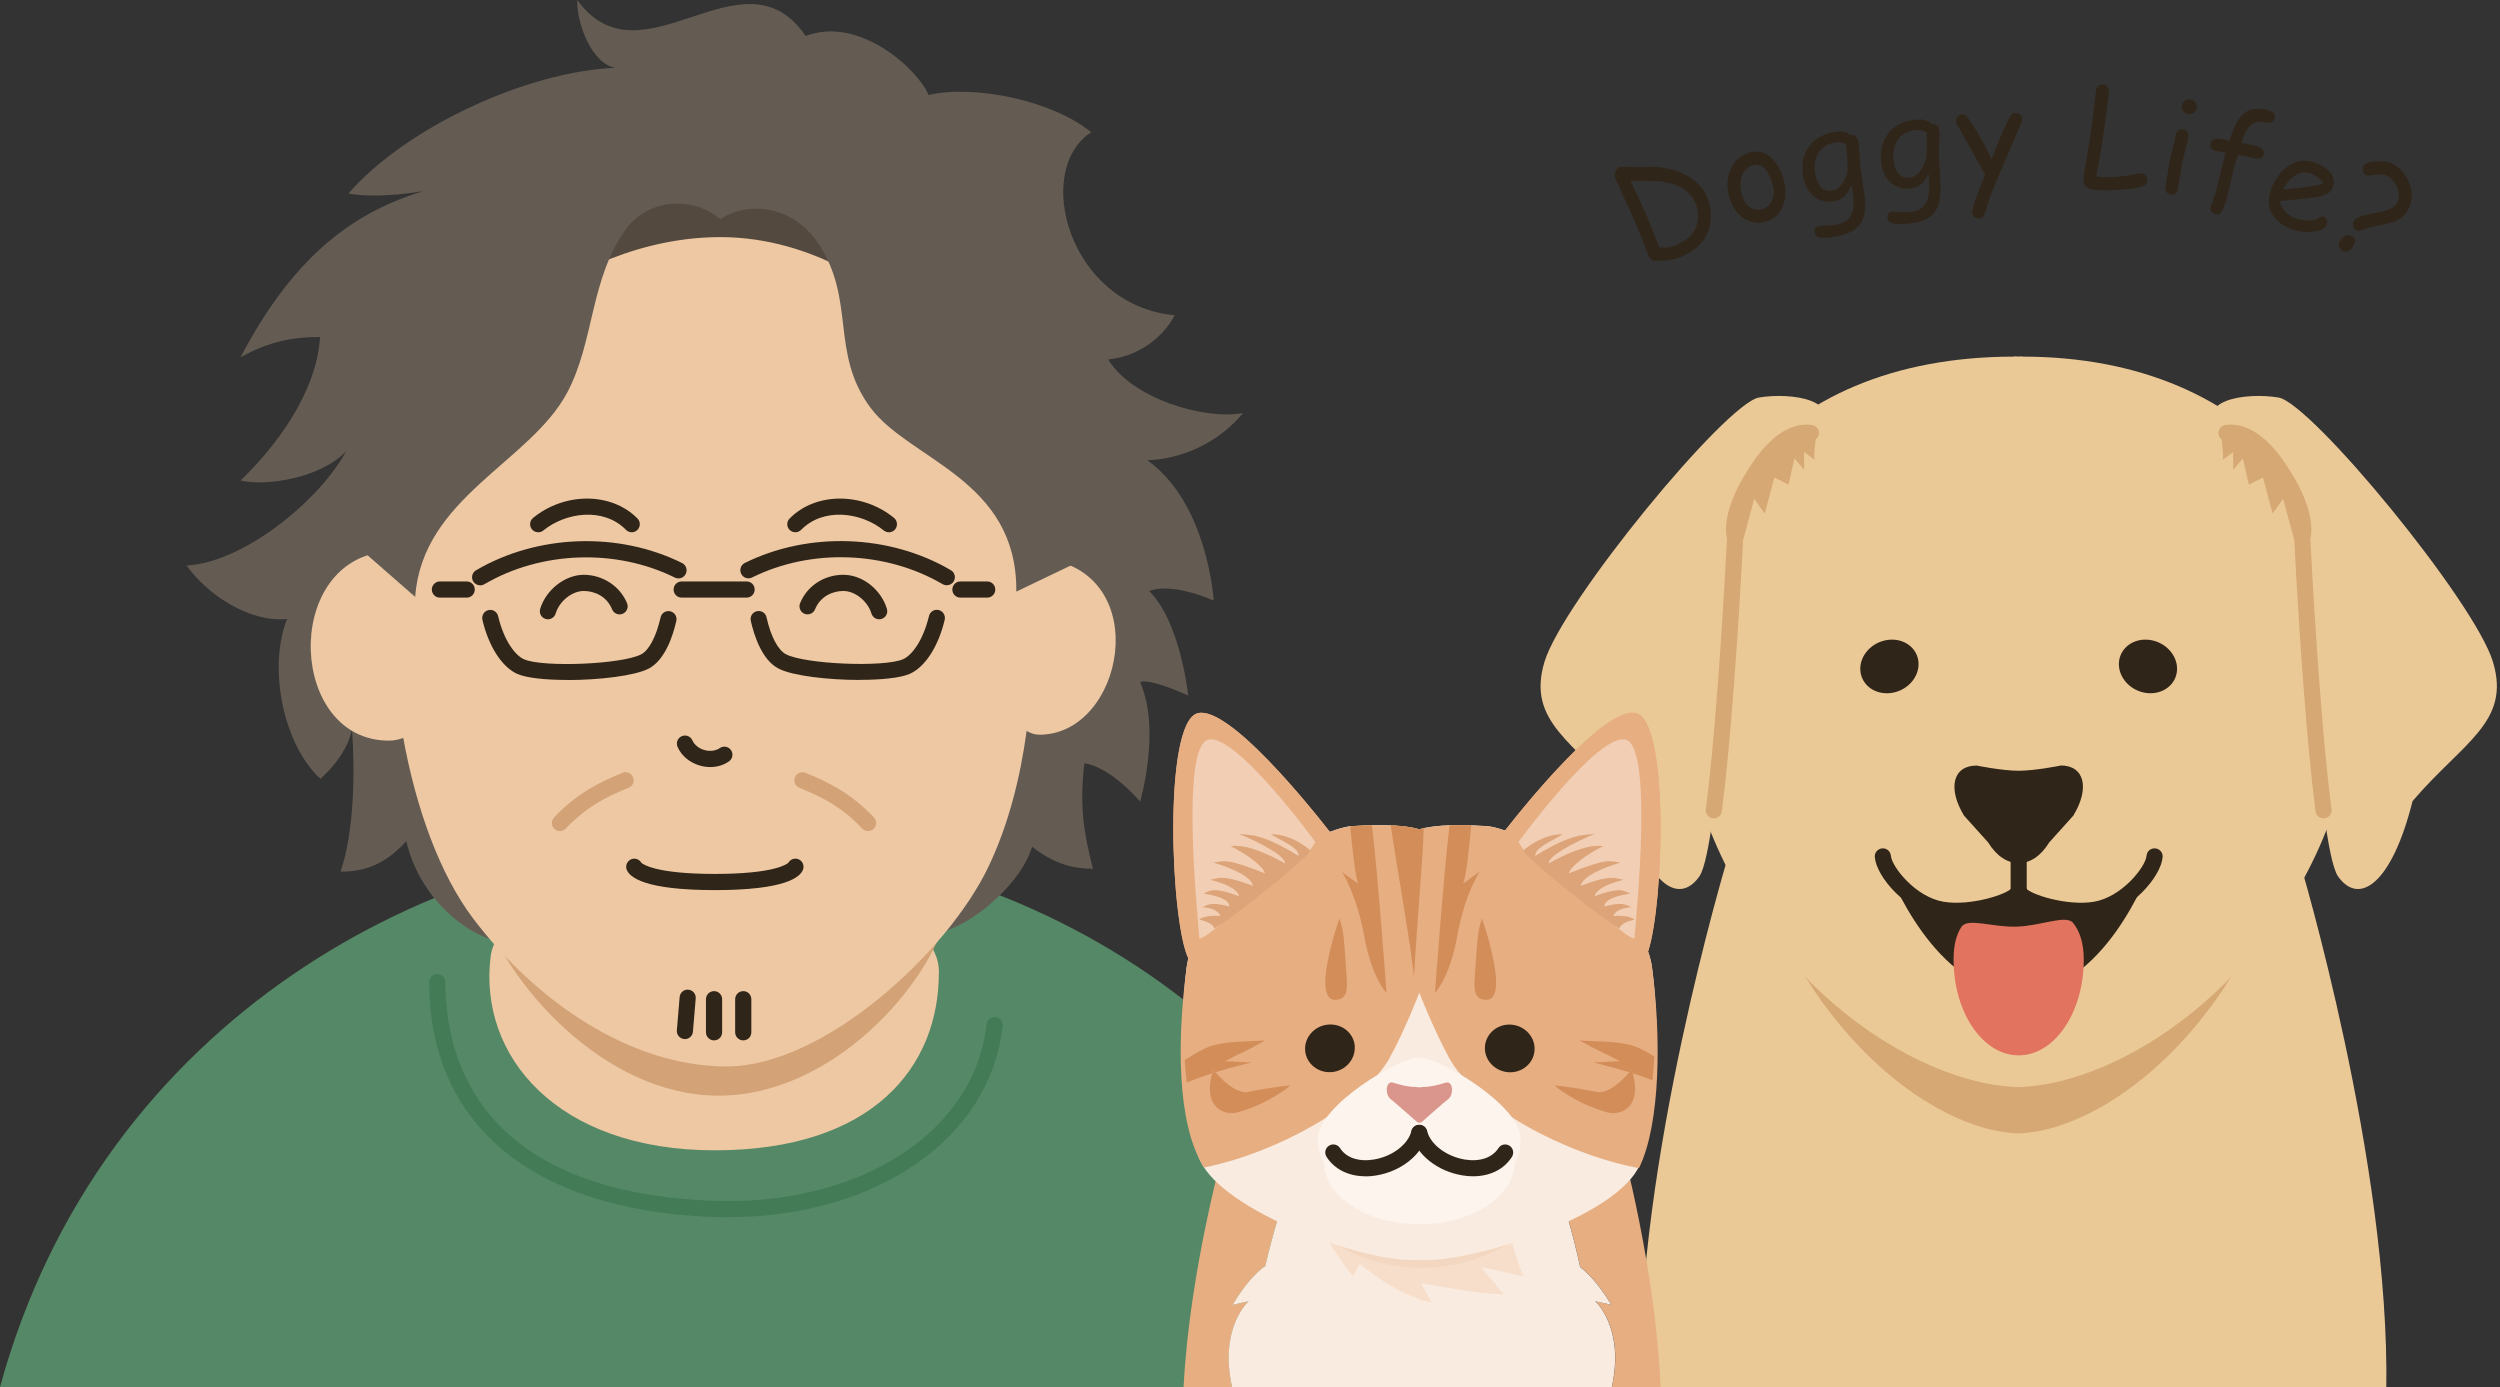
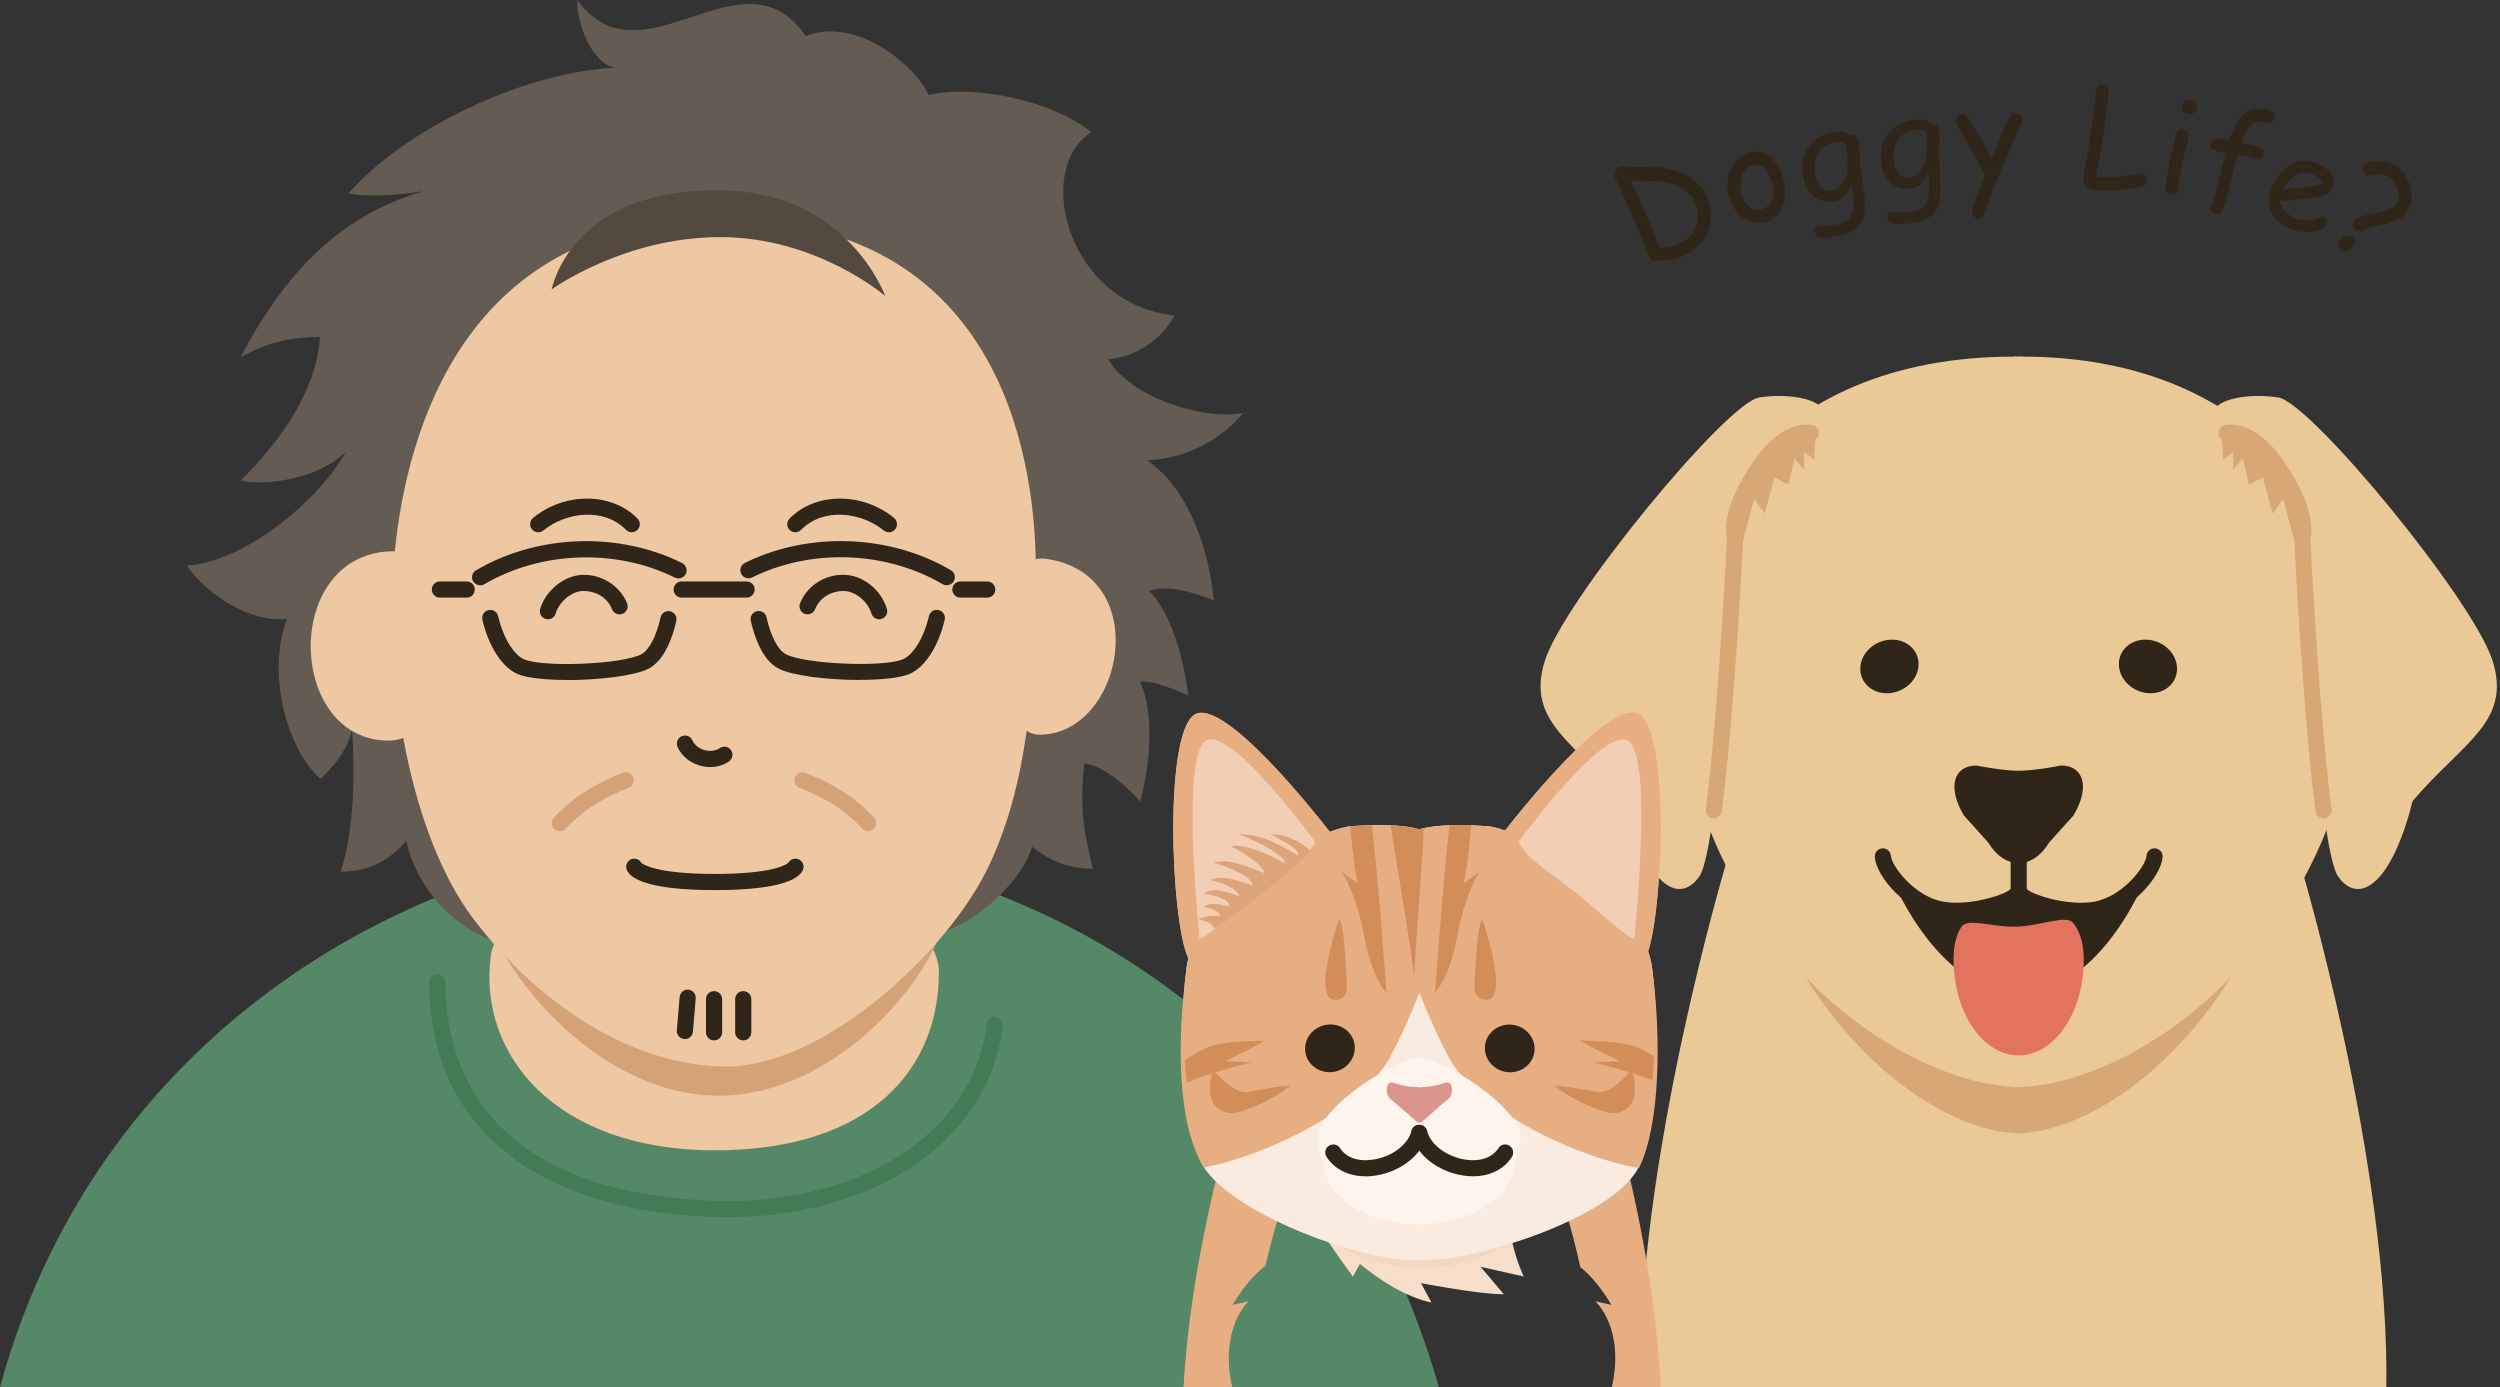
<svg xmlns="http://www.w3.org/2000/svg" width="456" height="253" viewBox="0 0 456 253" fill="none">
  <rect x="0" y="0" width="456" height="253" fill="#333333" stroke="none" />
  <g clip-path="url(#clip0_134_1134)">
    <path d="M0 253C18.503 185.307 80.436 153.321 130.259 153.321C180.081 153.321 241.883 181.176 262.451 253" fill="#558866" />
    <path d="M132.733 222.031C131.602 222.031 130.455 221.998 129.308 221.949C96.891 220.522 78.289 204.931 78.289 179.143C78.289 178.323 78.945 177.667 79.764 177.667C80.584 177.667 81.239 178.323 81.239 179.143C81.239 193.242 87.5 217.162 129.423 218.998C156.53 220.227 177.786 206.653 179.949 186.815C180.031 186.012 180.752 185.405 181.572 185.504C182.375 185.586 182.965 186.324 182.883 187.127C180.638 207.702 159.775 222.014 132.717 222.014L132.733 222.031Z" fill="#427B55" />
    <path d="M171.247 177.372C171.28 194.57 159.234 209.817 130.373 209.817C101.513 209.817 87.205 192.521 89.499 174.421C92.007 154.502 171.214 155.518 171.264 177.372H171.247Z" fill="#EDC8A3" />
    <path d="M87.582 164.568C91.909 179.044 110.035 199.849 131.062 199.849C152.089 199.849 169.821 179.274 172.706 166.634L87.582 164.552V164.568Z" fill="#D3A276" />
    <path d="M89.303 171.257C83.321 169.224 76.225 162.65 74.11 153.42C70.587 157.338 66.932 159.01 62.13 158.978C64.638 151.502 64.752 140.829 64.211 133.009C63.245 138.025 58.443 142.058 58.443 142.058C51.69 135.828 48.822 121.91 52.362 112.893C45.659 113.598 37.956 108.63 34.04 103.154C44.414 102.58 58.148 91.432 63.146 82.317C58.41 87.219 48.593 88.743 43.873 87.645C50.609 81.169 57.787 71.398 58.377 61.463C53.46 61.463 49.15 62.233 43.873 65.168C54.149 45.577 65.49 38.462 77.191 34.855C77.191 34.855 69.243 36.33 63.539 35.297C74.176 23.149 96.153 13.017 112.296 12.361C108.019 11.755 105.151 4.312 105.298 0C117.033 16.247 135.503 -10.214 146.959 6.574C156.677 2.787 167.51 12.706 169.362 17.329C177.983 15.345 192.208 18.493 199.026 24.116C188.341 31.1 194.945 55.692 214.268 57.512C211.875 61.971 207.221 65.07 202.14 65.562C206.319 72.579 219.479 76.661 226.723 75.349C222.462 80.497 215.956 83.71 209.269 83.956C220.315 91.793 221.381 109.548 221.381 109.548C221.381 109.548 213.907 106.122 209.613 107.81C215.366 113.532 216.726 126.861 216.726 126.861C216.726 126.861 209.892 123.697 207.942 124.385C211.81 133.091 207.958 146.206 207.958 146.206C207.958 146.206 202.714 139.943 197.781 139.222C196.928 146.78 197.551 151.452 199.354 158.469C195.404 158.453 192.192 157.453 188.242 154.453C186.603 160.371 178.753 167.65 172.755 169.683L89.319 171.257H89.303Z" fill="#645C53" />
    <path d="M190.898 101.941C190.193 101.843 189.537 101.859 188.914 101.99C188.538 82.841 182.048 39.986 131.406 39.986C84.747 39.986 74.225 78.595 72.013 100.564C71.357 100.564 70.669 100.564 69.948 100.646C51.428 102.826 52.789 135.091 70.915 135.091C71.832 135.091 72.717 134.91 73.553 134.599C75.897 147.452 80.207 159.486 86.337 167.585C97.596 182.454 114.82 194.521 132.553 194.521C150.286 194.521 172.886 173.683 180.327 158.027C183.949 150.387 186.079 141.96 187.259 133.32C187.98 133.746 188.751 134.009 189.586 134.009C204.959 134.009 210.548 104.81 190.898 101.941Z" fill="#EDC8A3" />
    <path d="M100.644 52.774C100.644 52.774 113.755 43.249 131.389 43.249C149.024 43.249 161.463 53.987 161.463 53.987C161.463 53.987 154.825 35.527 132.651 34.74C104.167 33.724 100.627 52.758 100.627 52.758L100.644 52.774Z" fill="#53493F" />
-     <path d="M185.374 107.925C185.587 87.399 165.921 83.956 158.759 74.349C151.351 64.316 156.169 54.758 149.253 44.396C144.746 37.642 136.716 36.494 131.406 39.97C125.702 35.314 117.836 36.707 114.181 41.773C107.576 50.921 108.445 62.283 103.43 71.66C96.629 84.35 77.011 90.776 75.733 108.876L67.03 101.269C67.03 101.269 62.425 20.903 130.717 19.083C203.517 17.132 201.616 100.121 201.616 100.121L185.374 107.909V107.925Z" fill="#645C53" />
    <path d="M124.933 189.52C124.933 189.52 124.851 189.52 124.801 189.52C123.982 189.455 123.392 188.734 123.458 187.93L123.966 181.864C124.031 181.044 124.752 180.438 125.555 180.52C126.375 180.585 126.965 181.307 126.899 182.11L126.391 188.176C126.326 188.947 125.686 189.537 124.916 189.537L124.933 189.52Z" fill="#302519" />
    <path d="M130.243 189.766C129.423 189.766 128.768 189.11 128.768 188.291V182.258C128.768 181.438 129.423 180.782 130.243 180.782C131.062 180.782 131.718 181.438 131.718 182.258V188.291C131.718 189.11 131.062 189.766 130.243 189.766Z" fill="#302519" />
    <path d="M135.569 189.766C134.75 189.766 134.094 189.11 134.094 188.291V182.258C134.094 181.438 134.75 180.782 135.569 180.782C136.388 180.782 137.044 181.438 137.044 182.258V188.291C137.044 189.11 136.388 189.766 135.569 189.766Z" fill="#302519" />
    <path d="M130.39 162.355C117.525 162.355 114.788 159.994 114.296 158.584C114.034 157.813 114.444 156.977 115.214 156.699C115.902 156.469 116.64 156.764 116.984 157.371C117.23 157.6 119.508 159.404 130.39 159.404C141.272 159.404 143.55 157.6 143.796 157.371C144.14 156.764 144.878 156.453 145.566 156.699C146.336 156.961 146.746 157.813 146.484 158.584C145.992 159.994 143.255 162.355 130.39 162.355Z" fill="#302519" />
    <path d="M129.538 139.911C128.931 139.911 128.309 139.829 127.686 139.648C125.818 139.124 124.31 137.878 123.589 136.238C123.261 135.501 123.589 134.615 124.343 134.287C125.096 133.959 125.965 134.287 126.293 135.042C126.653 135.861 127.473 136.517 128.489 136.812C129.505 137.091 130.538 136.96 131.291 136.451C131.963 135.992 132.881 136.156 133.34 136.829C133.799 137.501 133.635 138.419 132.963 138.878C131.98 139.566 130.783 139.911 129.554 139.911H129.538Z" fill="#302519" />
    <path d="M99.939 112.958C99.792 112.958 99.661 112.942 99.513 112.893C98.727 112.663 98.284 111.827 98.53 111.056C99.579 107.581 103.07 104.843 106.478 104.843C109.887 104.843 113.1 106.892 114.378 110.04C114.689 110.794 114.312 111.663 113.558 111.958C112.805 112.27 111.952 111.893 111.641 111.138C110.641 108.663 108.314 107.794 106.478 107.794C104.348 107.794 102.037 109.63 101.349 111.909C101.152 112.548 100.578 112.958 99.939 112.958Z" fill="#302519" />
    <path d="M136.175 109.007H124.342C123.523 109.007 122.867 108.351 122.867 107.532C122.867 106.712 123.523 106.056 124.342 106.056H136.175C136.995 106.056 137.65 106.712 137.65 107.532C137.65 108.351 136.995 109.007 136.175 109.007Z" fill="#302519" />
    <path d="M85.124 109.007H80.24C79.42 109.007 78.765 108.351 78.765 107.532C78.765 106.712 79.42 106.056 80.24 106.056H85.124C85.943 106.056 86.599 106.712 86.599 107.532C86.599 108.351 85.943 109.007 85.124 109.007Z" fill="#302519" />
    <path d="M87.582 106.761C87.074 106.761 86.582 106.499 86.304 106.04C85.894 105.335 86.124 104.433 86.828 104.023C98.022 97.449 112.772 96.924 124.408 102.695C125.145 103.056 125.44 103.941 125.08 104.679C124.719 105.417 123.834 105.712 123.097 105.351C112.329 100.023 98.677 100.498 88.32 106.581C88.09 106.712 87.828 106.777 87.566 106.777L87.582 106.761Z" fill="#302519" />
    <path d="M103.479 124.024C99.612 124.024 96.104 123.68 94.4 122.942C91.597 121.729 89.139 117.942 87.992 113.056C87.812 112.27 88.303 111.466 89.09 111.286C89.877 111.089 90.68 111.597 90.86 112.384C91.909 116.86 93.99 119.565 95.58 120.254C99.087 121.778 113.477 121.172 116.951 119.352C118.393 118.598 119.704 116.089 120.491 112.614C120.671 111.811 121.458 111.319 122.245 111.499C123.048 111.679 123.539 112.466 123.359 113.253C122.785 115.827 121.36 120.368 118.311 121.959C115.771 123.27 109.232 124.041 103.479 124.041V124.024Z" fill="#302519" />
    <path d="M160.365 112.958C159.726 112.958 159.152 112.548 158.956 111.909C158.267 109.646 155.973 107.794 153.826 107.794C151.99 107.794 149.663 108.679 148.663 111.138C148.352 111.893 147.5 112.253 146.746 111.958C145.992 111.647 145.632 110.794 145.927 110.04C147.205 106.876 150.302 104.843 153.826 104.843C157.35 104.843 160.726 107.564 161.775 111.056C162.004 111.843 161.578 112.663 160.791 112.893C160.644 112.942 160.513 112.958 160.365 112.958Z" fill="#302519" />
    <path d="M180.064 109.007H175.181C174.361 109.007 173.706 108.351 173.706 107.532C173.706 106.712 174.361 106.056 175.181 106.056H180.064C180.884 106.056 181.539 106.712 181.539 107.532C181.539 108.351 180.884 109.007 180.064 109.007Z" fill="#302519" />
    <path d="M172.706 106.761C172.46 106.761 172.198 106.695 171.952 106.564C161.594 100.482 147.942 99.99 137.175 105.335C136.437 105.695 135.552 105.4 135.192 104.662C134.831 103.925 135.126 103.039 135.864 102.679C147.5 96.924 162.25 97.433 173.443 104.007C174.148 104.417 174.378 105.318 173.968 106.023C173.689 106.499 173.198 106.745 172.69 106.745L172.706 106.761Z" fill="#302519" />
    <path d="M156.825 124.024C151.073 124.024 144.534 123.27 141.993 121.942C138.929 120.352 137.519 115.794 136.946 113.237C136.765 112.434 137.273 111.647 138.06 111.483C138.863 111.302 139.65 111.811 139.814 112.597C140.584 116.073 141.911 118.581 143.354 119.336C146.844 121.155 161.234 121.762 164.725 120.237C166.314 119.549 168.379 116.844 169.445 112.368C169.625 111.581 170.428 111.073 171.215 111.27C172.001 111.45 172.493 112.253 172.313 113.04C171.166 117.926 168.707 121.713 165.905 122.926C164.2 123.664 160.677 124.008 156.825 124.008V124.024Z" fill="#302519" />
    <path d="M98.169 97.088C97.743 97.088 97.317 96.908 97.022 96.547C96.514 95.924 96.596 94.99 97.235 94.465C103.037 89.727 111.575 89.776 116.279 94.58C116.852 95.154 116.836 96.088 116.262 96.662C115.689 97.236 114.755 97.219 114.181 96.645C110.084 92.465 103.168 93.449 99.103 96.76C98.825 96.99 98.497 97.088 98.169 97.088Z" fill="#302519" />
    <path d="M162.135 97.088C161.808 97.088 161.48 96.973 161.201 96.76C157.153 93.449 150.237 92.465 146.123 96.645C145.55 97.219 144.616 97.236 144.042 96.662C143.452 96.088 143.452 95.154 144.026 94.58C148.729 89.776 157.268 89.727 163.069 94.465C163.692 94.973 163.791 95.908 163.283 96.547C162.988 96.908 162.561 97.088 162.135 97.088Z" fill="#302519" />
    <path d="M102.135 151.584C101.775 151.584 101.398 151.452 101.119 151.174C100.529 150.616 100.513 149.682 101.07 149.092C105.053 144.911 108.953 142.813 113.558 140.96C114.312 140.648 115.181 141.026 115.476 141.78C115.787 142.534 115.41 143.403 114.656 143.698C110.264 145.452 106.823 147.321 103.201 151.125C102.906 151.436 102.512 151.584 102.135 151.584Z" fill="#D3A276" />
    <path d="M158.333 151.584C157.94 151.584 157.563 151.436 157.268 151.125C153.646 147.305 150.188 145.452 145.812 143.698C145.058 143.403 144.681 142.534 144.992 141.78C145.287 141.026 146.156 140.665 146.91 140.96C151.532 142.813 155.416 144.911 159.398 149.092C159.955 149.682 159.939 150.616 159.349 151.174C159.07 151.452 158.693 151.584 158.333 151.584Z" fill="#D3A276" />
    <path d="M419.434 157.083L367.195 185.129L314.955 157.083C314.955 157.083 298.368 212.245 299.135 253.62H435.255C436.021 212.245 419.434 157.083 419.434 157.083Z" fill="#EBC997" />
    <path d="M368.793 68.394V68.328C368.581 68.328 368.353 68.345 368.141 68.361C367.912 68.361 367.7 68.328 367.472 68.328V68.394C339.827 69.552 310.666 103.667 317.124 145.042C322.93 182.29 349.515 205.588 367.472 206.698V206.747C367.684 206.747 367.912 206.747 368.141 206.714C368.353 206.714 368.581 206.747 368.793 206.747V206.698C386.734 205.588 413.318 182.29 419.124 145.042C425.583 103.667 396.421 69.552 368.793 68.394Z" fill="#D6A874" />
    <path d="M368.907 65.049V65C368.646 65 368.385 65.016 368.124 65.033C367.863 65.033 367.602 65 367.341 65V65.049C323.371 65.049 299.983 95.216 307.648 136.591C314.547 173.839 346.057 197.137 367.341 198.246V198.295C367.586 198.295 367.863 198.295 368.124 198.263C368.385 198.263 368.646 198.295 368.907 198.295V198.246C390.191 197.137 421.701 173.839 428.6 136.591C436.266 95.216 411.589 65.049 368.907 65.049Z" fill="#EBC997" />
    <path d="M331.525 77.677C331.525 77.677 330.71 82.849 330.987 83.877L329.079 82.457V85.688L327.318 83.616L326.225 88.396L323.648 87.107L321.887 93.698L319.978 90.99L317.94 98.495L310.323 97.973C310.323 97.973 317.124 78.705 321.74 76.894C326.355 75.083 331.395 72.75 331.525 77.677Z" fill="#D6A874" />
    <path d="M331.558 79.374C331.558 79.374 326.828 76.421 320.843 85.263C314.857 94.106 316.488 98.022 316.488 98.022C316.488 98.022 313.764 154.473 309.964 159.857C306.164 165.257 300.178 161.325 296.378 146.119C287.131 135.319 278.438 131.729 281.7 120.765C284.962 109.802 314.857 73.484 320.843 72.505C326.828 71.526 336.777 72.913 331.558 79.374Z" fill="#EBC997" />
    <path d="M312.606 149.268C312.606 149.268 312.476 149.268 312.411 149.268C311.612 149.17 311.041 148.42 311.139 147.62C313.357 130.571 314.841 101.269 315.004 98.218C314.661 96.913 314.172 92.491 319.62 84.448C324.235 77.628 328.443 77.188 330.547 77.53C331.346 77.661 331.884 78.411 331.754 79.211C331.623 80.01 330.873 80.548 330.074 80.418C328.932 80.222 325.882 80.418 322.05 86.096C316.749 93.943 317.842 97.484 317.858 97.516C317.923 97.696 317.956 97.924 317.956 98.104C317.956 98.414 316.407 129.967 314.058 147.995C313.96 148.73 313.324 149.268 312.606 149.268Z" fill="#D6A874" />
    <path d="M404.886 77.677C404.886 77.677 405.702 82.849 405.424 83.877L407.333 82.457V85.688L409.094 83.616L410.187 88.396L412.764 87.107L414.525 93.698L416.433 90.99L418.472 98.495L426.089 97.973C426.089 97.973 419.288 78.705 414.672 76.894C410.056 75.083 405.017 72.75 404.886 77.677Z" fill="#D6A874" />
    <path d="M404.87 79.374C404.87 79.374 409.6 76.421 415.585 85.263C421.571 94.106 419.94 98.022 419.94 98.022C419.94 98.022 422.664 154.473 426.464 159.857C430.264 165.257 436.249 161.325 440.05 146.119C449.297 135.319 457.99 131.729 454.728 120.765C451.466 109.802 421.571 73.484 415.585 72.505C409.6 71.526 399.651 72.913 404.87 79.374Z" fill="#EBC997" />
    <path d="M423.805 149.268C423.071 149.268 422.452 148.73 422.354 147.995C420.005 129.967 418.472 98.43 418.456 98.104C418.456 97.891 418.488 97.663 418.57 97.467C418.57 97.467 419.663 93.927 414.362 86.096C410.513 80.418 407.479 80.238 406.338 80.418C405.539 80.548 404.788 80.01 404.658 79.211C404.527 78.411 405.066 77.661 405.865 77.53C407.952 77.188 412.177 77.628 416.792 84.448C422.24 92.491 421.75 96.913 421.408 98.218C421.555 101.269 423.055 130.571 425.273 147.62C425.371 148.42 424.817 149.154 424.001 149.268C423.936 149.268 423.871 149.268 423.805 149.268Z" fill="#D6A874" />
    <path d="M397.09 122.229C396.943 124.905 394.448 126.765 391.529 126.406C388.609 126.047 386.342 123.567 386.489 120.891C386.636 118.215 389.131 116.339 392.067 116.714C394.986 117.09 397.237 119.553 397.09 122.229Z" fill="#302519" />
    <path d="M349.939 120.891C350.086 123.567 347.835 126.03 344.899 126.406C341.964 126.781 339.468 124.905 339.321 122.229C339.175 119.553 341.425 117.09 344.361 116.714C347.297 116.339 349.792 118.215 349.939 120.891Z" fill="#302519" />
    <path d="M375.871 139.621C380.193 139.621 381.237 143.732 378.171 148.774L373.767 153.668C370.717 158.693 365.71 158.693 362.644 153.668L358.241 148.774C355.191 143.749 356.218 139.637 360.54 139.637C360.54 139.637 365.172 140.584 368.206 140.584C371.239 140.584 375.871 139.637 375.871 139.637V139.621Z" fill="#302519" />
    <path d="M368.304 162.935C355.761 169.347 348.014 164.714 344.426 158.759C344.426 158.759 352.858 181.111 368.304 181.111C383.749 181.111 392.001 158.759 392.001 158.759C388.413 164.714 380.846 169.347 368.304 162.935Z" fill="#302519" />
    <path d="M380.079 175.009C380.079 184.667 374.762 192.499 368.206 192.499C361.649 192.499 356.332 184.667 356.332 175.009C356.332 172.3 356.87 170.44 357.751 169.086C358.877 167.324 363.362 169.168 367.863 169.021C372.365 168.874 376.899 166.753 378.155 168.368C379.329 169.869 380.079 171.958 380.079 175.025V175.009Z" fill="#E2735F" />
    <path d="M368.206 164.077C367.39 164.077 366.738 163.425 366.738 162.609V156.377C366.738 155.561 367.406 154.908 368.206 154.908C369.021 154.908 369.674 155.561 369.674 156.377V162.609C369.674 163.425 369.005 164.077 368.206 164.077Z" fill="#302519" />
    <path d="M356.789 167.585C355.81 167.585 354.881 167.52 354.049 167.389C347.77 166.345 342.241 159.95 341.964 156.328C341.898 155.512 342.502 154.81 343.317 154.745C344.133 154.68 344.834 155.284 344.899 156.099C345.062 158.09 349.384 163.637 354.538 164.485C359.447 165.301 366.216 163.082 366.901 161.989C367.227 161.239 368.092 160.929 368.825 161.255C369.559 161.581 369.902 162.462 369.559 163.213C368.434 165.758 361.943 167.585 356.789 167.585Z" fill="#302519" />
    <path d="M379.639 167.585C374.485 167.585 367.994 165.758 366.868 163.213C366.542 162.479 366.868 161.598 367.619 161.271C368.353 160.945 369.217 161.271 369.543 162.005C370.244 163.099 376.997 165.301 381.889 164.485C387.043 163.637 391.365 158.09 391.528 156.099C391.594 155.284 392.262 154.68 393.11 154.745C393.926 154.81 394.529 155.512 394.464 156.328C394.171 159.95 388.642 166.345 382.379 167.389C381.547 167.52 380.617 167.585 379.639 167.585Z" fill="#302519" />
    <path d="M227.769 237.348L224.833 238C227.703 233.204 230.166 231.36 230.802 230.92C232.303 224.394 233.934 219.678 233.934 219.678C240.898 207.409 253.897 220.445 259.556 227.151C265.313 220.511 278.508 207.605 285.293 219.939C285.293 219.939 286.842 224.638 288.245 231.132C289.174 231.833 291.392 233.775 293.92 238L290.985 237.348C290.985 237.348 296.481 242.21 293.969 253.157H302.907C301.994 231.376 295.731 208.535 295.731 208.535C286.206 187.847 267.678 209.481 259.605 220.625C251.662 209.384 233.395 187.521 223.626 208.095C223.626 208.095 216.972 231.23 215.879 253.157H224.784C222.289 242.21 227.769 237.348 227.769 237.348Z" fill="#E7AE82" />
-     <path d="M290.968 237.348L293.904 238C291.376 233.775 289.158 231.833 288.228 231.132C286.826 224.638 285.276 219.939 285.276 219.939C278.491 207.605 265.297 220.511 259.54 227.151C253.88 220.445 240.865 207.409 233.917 219.678C233.917 219.678 232.303 224.394 230.786 230.92C230.133 231.36 227.687 233.204 224.817 238L227.752 237.348C227.752 237.348 222.256 242.21 224.768 253.157H293.953C296.448 242.21 290.968 237.348 290.968 237.348Z" fill="#F9EBDF" />
    <path d="M239.626 222.109C239.626 222.109 240.865 224.818 246.769 232.845L248.058 230.528C248.058 230.528 254.581 236.238 261.105 237.593L259.197 234.052C259.197 234.052 270.32 236.173 274.283 236.059L270.076 231.066L277.92 232.828C277.92 232.828 273.028 222.354 276.844 218.275C280.66 214.197 237.505 218.52 239.626 222.077V222.109Z" fill="#F6DECA" />
    <path d="M287.201 206.088C287.201 219.988 274.708 231.246 259.279 231.246C243.85 231.246 231.357 219.988 231.357 206.088C231.357 192.187 243.85 180.93 259.279 180.93C274.708 180.93 287.201 192.187 287.201 206.088Z" fill="#F4D7C0" />
    <path d="M301.308 176.362C299.628 163.766 277.496 151.089 271.168 150.681C264.498 150.241 260.861 150.665 258.871 151.269C256.897 150.665 253.244 150.257 246.573 150.681C240.245 151.089 218.113 163.766 216.45 176.362C214.77 188.957 216.743 201.046 218.407 210.118C220.087 219.173 244.062 228.75 255.788 229.761C257.012 229.859 260.746 229.859 261.97 229.761C273.68 228.75 296.709 220.592 299.351 211.749C301.993 202.906 302.988 188.941 301.308 176.362Z" fill="#F9EBDF" />
    <path d="M253.489 192.905C256.163 188.141 258.887 181.077 258.887 181.077C258.887 181.077 261.399 187.586 264.286 192.905C269.032 201.634 285.26 210.493 298.944 213.071C302.907 205.027 303.005 188.941 301.325 176.362C301.194 175.432 300.95 174.502 300.623 173.572C303.543 164.533 304.456 131.544 298.422 130.075C292.844 128.705 278.475 146.439 274.512 151.497C273.174 151.024 272.033 150.747 271.185 150.698C264.514 150.257 260.877 150.681 258.887 151.285C256.914 150.681 253.26 150.274 246.59 150.698C245.595 150.763 244.209 151.122 242.578 151.758C238.892 147.043 224.148 128.705 218.472 130.092C212.111 131.642 213.481 168.22 216.76 174.844C216.629 175.366 216.515 175.872 216.45 176.394C214.77 188.99 214.476 204.815 219.614 212.957C233.183 210.216 248.71 201.438 253.489 192.938V192.905Z" fill="#E7AE82" />
    <path d="M247.095 190.8C247.291 193.199 245.416 195.32 242.936 195.548C240.457 195.777 238.256 194.031 238.06 191.633C237.864 189.234 239.74 187.113 242.235 186.885C244.731 186.656 246.916 188.402 247.112 190.8H247.095Z" fill="#302519" />
    <path d="M279.894 191.649C279.698 194.047 277.513 195.793 275.018 195.565C272.522 195.336 270.647 193.199 270.859 190.817C271.071 188.435 273.24 186.673 275.735 186.901C278.231 187.13 280.106 189.267 279.894 191.649Z" fill="#302519" />
    <path d="M244.323 167.502C244.323 167.502 238.614 183.622 244.16 182.3C245.986 181.86 245.774 179.935 245.513 176.623C245.252 173.245 245.236 170.031 244.306 167.502H244.323Z" fill="#D28D59" />
    <path d="M270.304 167.502C270.304 167.502 276.012 183.622 270.467 182.3C268.64 181.86 268.852 179.935 269.113 176.623C269.374 173.245 269.391 170.031 270.32 167.502H270.304Z" fill="#D28D59" />
    <path d="M221.261 195.026C221.261 195.026 221.424 195.238 221.701 195.581C225.257 194.471 228.241 193.803 228.241 193.803L223.446 193.558C227.915 191.225 225.942 192.448 230.786 189.773C228.013 189.985 223.675 189.838 220.723 190.849C219.532 191.257 217.787 192.269 216.091 193.346C216.189 194.732 216.319 196.103 216.466 197.441C217.966 196.837 219.532 196.282 221.049 195.793C221.114 195.548 221.163 195.303 221.245 195.042L221.261 195.026Z" fill="#D28D59" />
    <path d="M225.616 202.923C231.601 201.291 235.369 197.996 235.369 197.996C235.369 197.996 233.493 198.028 227.247 199.235C224.947 199.121 222.647 196.69 221.718 195.581C221.506 195.646 221.294 195.711 221.082 195.793C219.32 202.629 223.903 203.396 225.632 202.923H225.616Z" fill="#D28D59" />
    <path d="M221.065 195.793C221.277 195.727 221.506 195.646 221.701 195.581C221.424 195.254 221.261 195.026 221.261 195.026C221.179 195.287 221.13 195.532 221.065 195.776V195.793Z" fill="#D28D59" />
    <path d="M298.161 190.849C295.209 189.838 290.87 189.985 288.098 189.773C292.942 192.448 290.984 191.208 295.437 193.558L290.642 193.803C290.642 193.803 293.61 194.488 297.182 195.581C297.459 195.255 297.622 195.026 297.622 195.026C297.704 195.287 297.753 195.532 297.818 195.777C299.009 196.152 300.232 196.576 301.423 197.033C301.553 195.613 301.667 194.161 301.749 192.693C300.395 191.877 299.09 191.159 298.144 190.833L298.161 190.849Z" fill="#D28D59" />
    <path d="M291.653 199.235C285.407 198.028 283.531 197.996 283.531 197.996C283.531 197.996 287.315 201.291 293.284 202.923C295.013 203.396 299.596 202.629 297.835 195.793C297.623 195.728 297.394 195.646 297.198 195.581C296.252 196.69 293.969 199.121 291.653 199.235Z" fill="#D28D59" />
    <path d="M297.622 195.026C297.622 195.026 297.459 195.238 297.182 195.581C297.394 195.646 297.606 195.711 297.818 195.793C297.753 195.548 297.704 195.303 297.622 195.042V195.026Z" fill="#D28D59" />
    <path d="M244.747 159.018C244.747 159.018 247.389 162.869 248.824 170.716C250.259 178.564 252.902 181.093 252.902 181.093C252.902 181.093 251.254 158.529 250.227 150.535C249.118 150.551 247.927 150.6 246.574 150.698C246.492 150.698 246.378 150.714 246.28 150.73C246.622 154.418 247.242 160.34 247.78 161.221L244.747 159.035V159.018Z" fill="#D28D59" />
    <path d="M259.703 151.04C259.393 151.106 259.132 151.187 258.871 151.252C257.762 150.91 256.082 150.632 253.668 150.535C254.484 156.294 257.631 174.094 257.909 178.303C258.447 168.269 259.54 156.816 259.686 151.024L259.703 151.04Z" fill="#D28D59" />
    <path d="M265.803 170.7C267.238 162.853 269.88 159.002 269.88 159.002L266.846 161.188C267.401 160.307 268.021 154.205 268.363 150.535C266.863 150.486 265.542 150.486 264.4 150.535C263.389 158.545 261.741 181.077 261.741 181.077C261.741 181.077 264.384 178.548 265.819 170.7H265.803Z" fill="#D28D59" />
    <path d="M243.426 152.835C243.426 152.835 224.996 128.493 218.488 130.075C211.981 131.658 213.563 169.982 217.02 175.268C220.478 180.555 226.382 166.262 233.934 160.813C241.485 155.364 244.257 157.925 243.442 152.835H243.426Z" fill="#E7AE82" />
    <path d="M239.919 153.569C239.919 153.569 225.42 133.665 220.397 134.905C215.373 136.128 218.341 166.099 218.782 171.206C220.511 170.912 225.991 165.398 231.781 161.058C237.571 156.718 238.435 156.147 239.903 153.586L239.919 153.569Z" fill="#F1CEB4" />
    <path d="M239.038 155.135C239.038 155.135 235.711 152.068 231.813 152.182C234.716 153.814 236.951 154.793 236.853 156.114C229.856 151.84 228.062 152.411 225.974 152.085C229.774 153.683 234.39 156.049 234.423 157.501C228.111 153.993 225.518 154.206 224.474 154.352C227.361 155.723 230.508 158.089 230.704 159.296C223.365 156.343 223.251 157.142 221.31 157.322C224.458 158.284 228.127 159.769 228.568 161.58C223.055 159.492 222.305 160.177 220.755 160.471C224.017 161.303 225.73 162.298 226.023 163.473C221.44 161.759 220.804 162.428 219.516 162.983C220.951 163.212 224.213 163.783 224.246 165.349C221.114 164.517 220.478 164.925 219.32 165.479C221.147 165.561 222.451 166.311 222.598 167.095C220.641 166.882 219.238 167.307 218.717 167.714C220.021 168.073 221.212 168.432 221.489 169.346C224.425 167.829 238.794 156.294 239.022 155.119L239.038 155.135Z" fill="#DCA478" />
    <path d="M273.468 152.835C273.468 152.835 291.898 128.493 298.405 130.075C304.913 131.658 303.331 169.982 299.873 175.268C296.416 180.555 290.512 166.262 282.96 160.813C275.409 155.364 272.636 157.925 273.452 152.835H273.468Z" fill="#E7AE82" />
    <path d="M276.975 153.569C276.975 153.569 291.474 133.665 296.497 134.905C301.521 136.128 298.552 166.099 298.112 171.206C296.383 170.912 290.903 165.398 285.113 161.058C279.323 156.718 278.459 156.147 276.991 153.586L276.975 153.569Z" fill="#F1CEB4" />
-     <path d="M277.855 155.135C277.855 155.135 281.183 152.068 285.064 152.182C282.161 153.814 279.943 154.793 280.025 156.114C287.021 151.84 288.815 152.411 290.903 152.085C287.103 153.683 282.487 156.049 282.455 157.501C288.767 153.993 291.36 154.206 292.404 154.352C289.517 155.723 286.369 158.089 286.173 159.296C293.513 156.343 293.627 157.142 295.568 157.322C292.42 158.284 288.75 159.769 288.31 161.58C293.806 159.492 294.573 160.177 296.122 160.471C292.86 161.303 291.148 162.298 290.854 163.473C295.437 161.759 296.073 162.428 297.362 162.983C295.926 163.212 292.665 163.783 292.632 165.349C295.763 164.517 296.399 164.925 297.557 165.479C295.731 165.561 294.426 166.311 294.263 167.095C296.22 166.882 297.639 167.307 298.145 167.714C296.84 168.073 295.666 168.432 295.372 169.346C292.436 167.829 278.067 156.294 277.839 155.119L277.855 155.135Z" fill="#DCA478" />
    <path d="M276.29 211.978C276.29 218.243 268.494 223.317 258.887 223.317C249.281 223.317 241.485 218.243 241.485 211.978C241.485 205.713 249.281 200.639 258.887 200.639C268.494 200.639 276.29 205.713 276.29 211.978Z" fill="#FCF4ED" />
    <path d="M258.887 192.856C255.201 192.856 240.408 201.699 240.408 207.638C240.408 213.577 243.638 214.36 249.15 214.36C253.896 214.36 257.876 210.787 258.887 206.006C259.898 210.787 263.878 214.36 268.624 214.36C274.153 214.36 277.366 213.577 277.366 207.638C277.366 201.699 262.557 192.856 258.887 192.856Z" fill="#FCF4ED" />
    <path d="M263.633 197.49C260.551 198.485 259.426 198.175 258.887 198.354C258.349 198.175 257.224 198.485 254.141 197.49C252.722 197.033 252.592 199.643 253.636 200.459C254.663 201.275 257.664 203.967 258.528 204.701C258.659 204.783 259.132 204.783 259.279 204.701C260.143 203.951 263.144 201.259 264.172 200.459C265.199 199.643 265.069 197.033 263.666 197.49H263.633Z" fill="#DA958C" />
    <path d="M249.069 214.555C245.986 214.555 243.409 213.283 241.958 210.999C241.518 210.313 241.73 209.4 242.415 208.976C243.1 208.535 244.013 208.747 244.437 209.432C245.53 211.162 247.813 211.945 250.537 211.504C253.929 210.966 256.832 208.764 257.452 206.284C257.648 205.5 258.447 205.027 259.23 205.223C260.013 205.419 260.486 206.218 260.29 207.001C259.377 210.64 255.544 213.674 250.993 214.409C250.341 214.523 249.689 214.572 249.069 214.572V214.555Z" fill="#302519" />
    <path d="M268.689 214.555C268.07 214.555 267.417 214.506 266.765 214.392C262.198 213.658 258.365 210.607 257.452 206.985C257.256 206.202 257.729 205.403 258.512 205.207C259.295 205.011 260.094 205.484 260.29 206.267C260.91 208.747 263.829 210.95 267.205 211.504C269.929 211.945 272.196 211.162 273.305 209.432C273.729 208.747 274.642 208.535 275.327 208.976C276.012 209.416 276.208 210.313 275.784 210.999C274.333 213.299 271.756 214.555 268.673 214.555H268.689Z" fill="#302519" />
    <path d="M310.893 43.594C310.111 44.85 308.692 45.944 306.604 46.857C306.082 47.086 305.446 47.265 304.696 47.412C303.799 47.575 303.081 47.592 302.527 47.461L302.412 47.51C302.103 47.64 301.793 47.657 301.499 47.526C301.189 47.396 300.977 47.184 300.83 46.874C300.488 46.123 300.031 44.965 299.428 43.431C298.824 41.898 298.368 40.755 298.025 39.989C297.65 39.14 297.079 37.9 296.313 36.236C295.546 34.588 294.975 33.332 294.6 32.484C294.47 32.19 294.486 31.815 294.649 31.358C294.812 30.901 295.041 30.607 295.334 30.477C295.514 30.395 296.182 30.395 297.373 30.444C298.726 30.493 299.493 30.509 299.689 30.493C302.037 30.281 304.255 30.591 306.327 31.39C308.773 32.353 310.437 33.838 311.35 35.877C311.888 37.101 312.133 38.406 312.051 39.793C311.97 41.18 311.578 42.436 310.893 43.562V43.594ZM303.587 33.185C302.641 33.022 300.586 32.957 297.405 32.957L298.841 36.04L300.243 39.124L302.673 45.095C302.673 45.095 302.836 45.095 302.967 45.128C303.782 45.275 304.679 45.128 305.642 44.704C307.273 43.986 308.365 43.203 308.887 42.371C309.377 41.587 309.654 40.706 309.703 39.727C309.768 38.749 309.605 37.819 309.214 36.954C308.317 34.931 306.441 33.675 303.587 33.218V33.185Z" fill="#302519" />
    <path d="M322.131 40.429C320.875 40.821 319.635 40.69 318.445 40.054C317.107 39.336 316.145 38.112 315.542 36.383C314.971 34.702 314.922 33.071 315.428 31.505C315.998 29.661 317.222 28.437 319.097 27.85C320.598 27.377 321.951 27.72 323.142 28.845C324.104 29.759 324.822 31.015 325.279 32.581C325.768 34.262 325.784 35.812 325.311 37.248C324.773 38.879 323.696 39.94 322.114 40.445L322.131 40.429ZM319.668 30.167C318.559 30.509 317.874 31.293 317.58 32.549C317.352 33.544 317.417 34.588 317.76 35.681C318.102 36.775 318.657 37.525 319.44 37.949C320.092 38.292 320.744 38.373 321.413 38.161C322.196 37.916 322.767 37.427 323.158 36.677C323.599 35.844 323.664 34.898 323.37 33.805C322.571 30.868 321.332 29.661 319.652 30.167H319.668Z" fill="#302519" />
    <path d="M339.305 30.216L339.859 34.148C340.137 35.698 340.251 36.987 340.185 38.014C340.104 39.336 339.745 40.364 339.109 41.131C338.342 42.044 337.07 42.681 335.342 43.039C334.314 43.252 333.45 43.366 332.732 43.382C331.721 43.382 331.15 43.105 331.019 42.485C330.873 41.8 331.134 41.392 331.802 41.245C332.08 41.18 332.553 41.163 333.221 41.147C333.89 41.131 334.624 41.049 335.407 40.87C336.875 40.527 337.739 39.597 338.016 38.08C338.196 37.068 338.082 35.584 337.69 33.626C337.429 34.49 337.07 35.159 336.581 35.665C336.092 36.171 335.472 36.497 334.738 36.66C333.352 36.954 332.112 36.725 331.036 35.959C329.959 35.192 329.274 34.05 328.948 32.532C328.508 30.46 328.752 28.649 329.682 27.132C330.644 25.566 332.177 24.554 334.298 24.114C335.015 23.967 335.635 23.934 336.157 24.016C336.679 24.098 337.103 24.293 337.445 24.62C338.277 24.473 338.783 24.832 338.962 25.729C339.076 26.267 339.158 27.018 339.174 27.981C339.223 29.074 339.272 29.824 339.321 30.216H339.305ZM334.559 26.006C333.091 26.316 332.08 27.051 331.492 28.225C330.971 29.286 330.856 30.509 331.15 31.913C331.378 33.022 331.77 33.821 332.308 34.295C332.846 34.768 333.547 34.915 334.396 34.735C335.178 34.572 335.831 33.968 336.385 32.94C336.875 31.994 337.087 31.113 337.005 30.297C337.005 29.433 336.891 28.095 336.695 26.284C336.336 26.104 335.978 26.006 335.619 25.957C335.26 25.909 334.917 25.925 334.559 26.006Z" fill="#302519" />
    <path d="M353.69 28.34L353.869 32.304C354 33.87 353.983 35.159 353.837 36.187C353.624 37.492 353.184 38.488 352.467 39.173C351.618 40.005 350.297 40.527 348.536 40.739C347.492 40.853 346.628 40.886 345.894 40.837C344.883 40.755 344.344 40.413 344.279 39.793C344.198 39.091 344.491 38.716 345.176 38.634C345.453 38.602 345.926 38.618 346.611 38.683C347.28 38.749 348.014 38.716 348.813 38.618C350.314 38.422 351.26 37.574 351.667 36.089C351.928 35.094 351.961 33.609 351.749 31.635C351.423 32.467 350.982 33.104 350.444 33.56C349.906 34.017 349.27 34.295 348.52 34.376C347.101 34.539 345.91 34.197 344.899 33.332C343.904 32.467 343.317 31.276 343.137 29.726C342.893 27.622 343.301 25.843 344.361 24.424C345.453 22.956 347.084 22.091 349.237 21.846C349.971 21.765 350.591 21.781 351.097 21.911C351.618 22.042 352.01 22.287 352.32 22.629C353.152 22.564 353.624 22.972 353.739 23.869C353.804 24.424 353.804 25.174 353.739 26.121C353.69 27.214 353.657 27.964 353.673 28.356L353.69 28.34ZM349.351 23.706C347.867 23.869 346.774 24.522 346.089 25.631C345.47 26.643 345.241 27.85 345.404 29.27C345.535 30.395 345.845 31.227 346.35 31.749C346.84 32.272 347.525 32.484 348.389 32.386C349.172 32.288 349.89 31.766 350.526 30.787C351.096 29.89 351.39 29.041 351.39 28.225C351.455 27.361 351.472 26.023 351.455 24.195C351.113 23.983 350.77 23.853 350.428 23.771C350.085 23.69 349.726 23.673 349.368 23.722L349.351 23.706Z" fill="#302519" />
    <path d="M368.744 22.303L364.895 31.227C363.949 33.397 363.231 35.208 362.725 36.677L362.008 38.977C361.812 39.548 361.47 39.842 360.964 39.858C360.638 39.858 360.344 39.76 360.1 39.564C359.855 39.369 359.724 39.091 359.724 38.765C359.708 37.982 360.491 35.681 362.089 31.88L357.653 23.869L357.099 23.021C356.87 22.662 356.756 22.368 356.756 22.123C356.756 21.797 356.87 21.52 357.099 21.259C357.343 21.014 357.62 20.884 357.914 20.867C358.273 20.867 358.55 20.981 358.762 21.259C360.148 23.07 361.649 25.68 363.28 29.057L364.911 24.946C365.498 23.526 366.069 22.303 366.623 21.275C366.868 20.834 367.194 20.606 367.602 20.59C367.928 20.59 368.205 20.688 368.466 20.916C368.727 21.145 368.858 21.405 368.858 21.715C368.858 21.895 368.809 22.091 368.727 22.303H368.744Z" fill="#302519" />
    <path d="M390.794 33.985C389.865 34.295 388.446 34.523 386.521 34.637C384.743 34.751 383.308 34.751 382.199 34.637C381.416 34.556 380.862 34.36 380.535 34.083C380.095 33.707 379.932 33.071 380.03 32.206L380.699 28.356C381.302 24.799 381.84 20.851 382.313 16.478C382.346 16.136 382.493 15.875 382.737 15.663C382.982 15.45 383.275 15.369 383.602 15.402C383.944 15.434 384.205 15.581 384.401 15.842C384.597 16.103 384.678 16.397 384.645 16.739C384.156 21.161 383.618 25.158 382.998 28.747L382.656 30.509C382.525 31.146 382.427 31.717 382.395 32.222C384.433 32.467 387.059 32.272 390.289 31.635C390.419 31.619 390.55 31.602 390.664 31.619C391.006 31.651 391.267 31.815 391.463 32.108C391.626 32.369 391.691 32.663 391.659 32.973C391.61 33.479 391.316 33.805 390.794 33.985Z" fill="#302519" />
    <path d="M397.922 30.33C397.84 30.787 397.726 31.488 397.579 32.418C397.432 33.348 397.318 34.05 397.237 34.507C397.171 34.849 397.025 35.11 396.764 35.29C396.503 35.469 396.225 35.535 395.883 35.469C395.557 35.404 395.296 35.257 395.133 34.996C394.953 34.735 394.904 34.441 394.969 34.099C395.051 33.642 395.165 32.94 395.312 32.01C395.459 31.08 395.573 30.379 395.654 29.922C395.785 29.188 395.997 28.291 396.258 27.23C396.535 26.153 396.731 25.256 396.878 24.538C396.943 24.195 397.09 23.934 397.351 23.755C397.595 23.575 397.889 23.526 398.231 23.575C398.574 23.624 398.819 23.788 398.982 24.049C399.161 24.31 399.21 24.603 399.145 24.946C399.014 25.68 398.802 26.577 398.525 27.638C398.248 28.698 398.052 29.612 397.922 30.33ZM399.112 20.818C398.737 20.753 398.443 20.557 398.215 20.247C397.987 19.937 397.922 19.595 397.987 19.219C398.052 18.844 398.248 18.55 398.558 18.338C398.867 18.126 399.226 18.045 399.585 18.126C399.96 18.191 400.254 18.387 400.466 18.697C400.678 19.007 400.759 19.35 400.694 19.725C400.629 20.1 400.433 20.394 400.123 20.606C399.813 20.818 399.471 20.9 399.096 20.818H399.112Z" fill="#302519" />
    <path d="M413.106 22.319C411.263 21.846 409.909 22.874 409.045 25.37L408.833 26.072C410.154 26.3 411.002 26.48 411.377 26.578C412.584 26.887 413.089 27.426 412.91 28.176C412.763 28.731 412.388 28.992 411.768 28.943C411.491 28.927 411.197 28.862 410.855 28.764C410.512 28.666 409.615 28.486 408.18 28.258L407.43 30.836C407.316 31.309 407.153 32.027 406.941 32.973C406.729 33.919 406.566 34.637 406.451 35.094C406.093 36.546 405.717 37.656 405.342 38.406C405.065 38.977 404.625 39.206 404.054 39.059C403.744 38.977 403.499 38.814 403.336 38.553C403.173 38.292 403.124 38.014 403.206 37.705C403.206 37.639 403.255 37.574 403.287 37.476C403.695 36.53 404.054 35.469 404.347 34.295L405.098 31.162L405.929 27.85C404.951 27.687 404.347 27.573 404.103 27.507C403.336 27.312 403.043 26.838 403.222 26.104C403.418 25.354 404.184 25.125 405.522 25.419L406.631 25.664C406.761 25.24 406.973 24.685 407.251 23.967C407.87 22.319 408.621 21.194 409.469 20.557C410.496 19.79 411.866 19.627 413.546 20.051C414.639 20.329 415.079 20.834 414.9 21.569C414.72 22.303 414.133 22.548 413.138 22.287L413.106 22.319Z" fill="#302519" />
    <path d="M418.178 41.865C416.498 41.278 415.291 40.38 414.541 39.189C413.726 37.868 413.611 36.367 414.199 34.702C414.867 32.777 415.911 31.325 417.297 30.346C418.814 29.27 420.412 29.041 422.109 29.628C423.332 30.053 424.278 30.624 424.898 31.309C425.68 32.157 425.876 33.103 425.517 34.164C425.256 34.898 424.604 35.437 423.544 35.747C423.087 35.877 422.141 36.024 420.755 36.171L415.797 36.693C415.993 37.46 416.351 38.096 416.857 38.634C417.363 39.157 418.031 39.564 418.863 39.858C419.369 40.038 420.005 40.152 420.771 40.201C421.734 40.266 422.402 40.135 422.794 39.825C423.185 39.515 423.528 39.417 423.805 39.515C424.066 39.613 424.262 39.793 424.392 40.054C424.522 40.331 424.555 40.592 424.457 40.853C424.164 41.669 423.25 42.158 421.717 42.289C420.412 42.403 419.206 42.256 418.145 41.881L418.178 41.865ZM421.424 31.619C420.51 31.309 419.646 31.39 418.798 31.88C417.95 32.369 417.134 33.267 416.351 34.572L420.331 34.148C421.897 33.968 423.055 33.724 423.789 33.446C423.364 32.63 422.565 32.027 421.424 31.619Z" fill="#302519" />
    <path d="M427.409 45.813C427.099 45.666 426.855 45.438 426.708 45.111C426.545 44.785 426.545 44.475 426.675 44.165C426.887 43.725 427.181 43.382 427.589 43.137C428.045 42.86 428.469 42.811 428.877 43.007C429.562 43.317 429.709 43.904 429.317 44.736C429.138 45.128 428.877 45.438 428.551 45.666C428.143 45.927 427.768 45.976 427.409 45.813ZM429.872 42.012C429.578 41.881 429.383 41.653 429.252 41.326C429.138 41 429.138 40.69 429.268 40.413C429.497 39.923 430.231 39.532 431.47 39.222L434.912 38.471C436.2 38.096 436.999 37.59 437.293 36.938C437.668 36.105 437.635 35.159 437.179 34.115C436.738 33.087 436.102 32.386 435.254 31.994C434.797 31.782 434.129 31.749 433.215 31.896C432.318 32.043 431.78 32.076 431.617 31.994C431.323 31.864 431.128 31.619 431.03 31.293C430.932 30.966 430.948 30.64 431.079 30.363C431.34 29.791 432.139 29.482 433.493 29.433C434.7 29.384 435.629 29.514 436.265 29.808C437.7 30.477 438.744 31.635 439.397 33.283C440.049 34.931 440.049 36.481 439.397 37.916C438.924 38.961 438.157 39.727 437.113 40.233C436.494 40.527 435.466 40.821 434.014 41.098C432.563 41.392 431.503 41.685 430.85 41.979C430.459 42.158 430.133 42.175 429.839 42.044L429.872 42.012Z" fill="#302519" />
  </g>
  <defs>
    <clipPath id="clip0_134_1134">
      <rect width="456" height="253" fill="white" />
    </clipPath>
  </defs>
</svg>